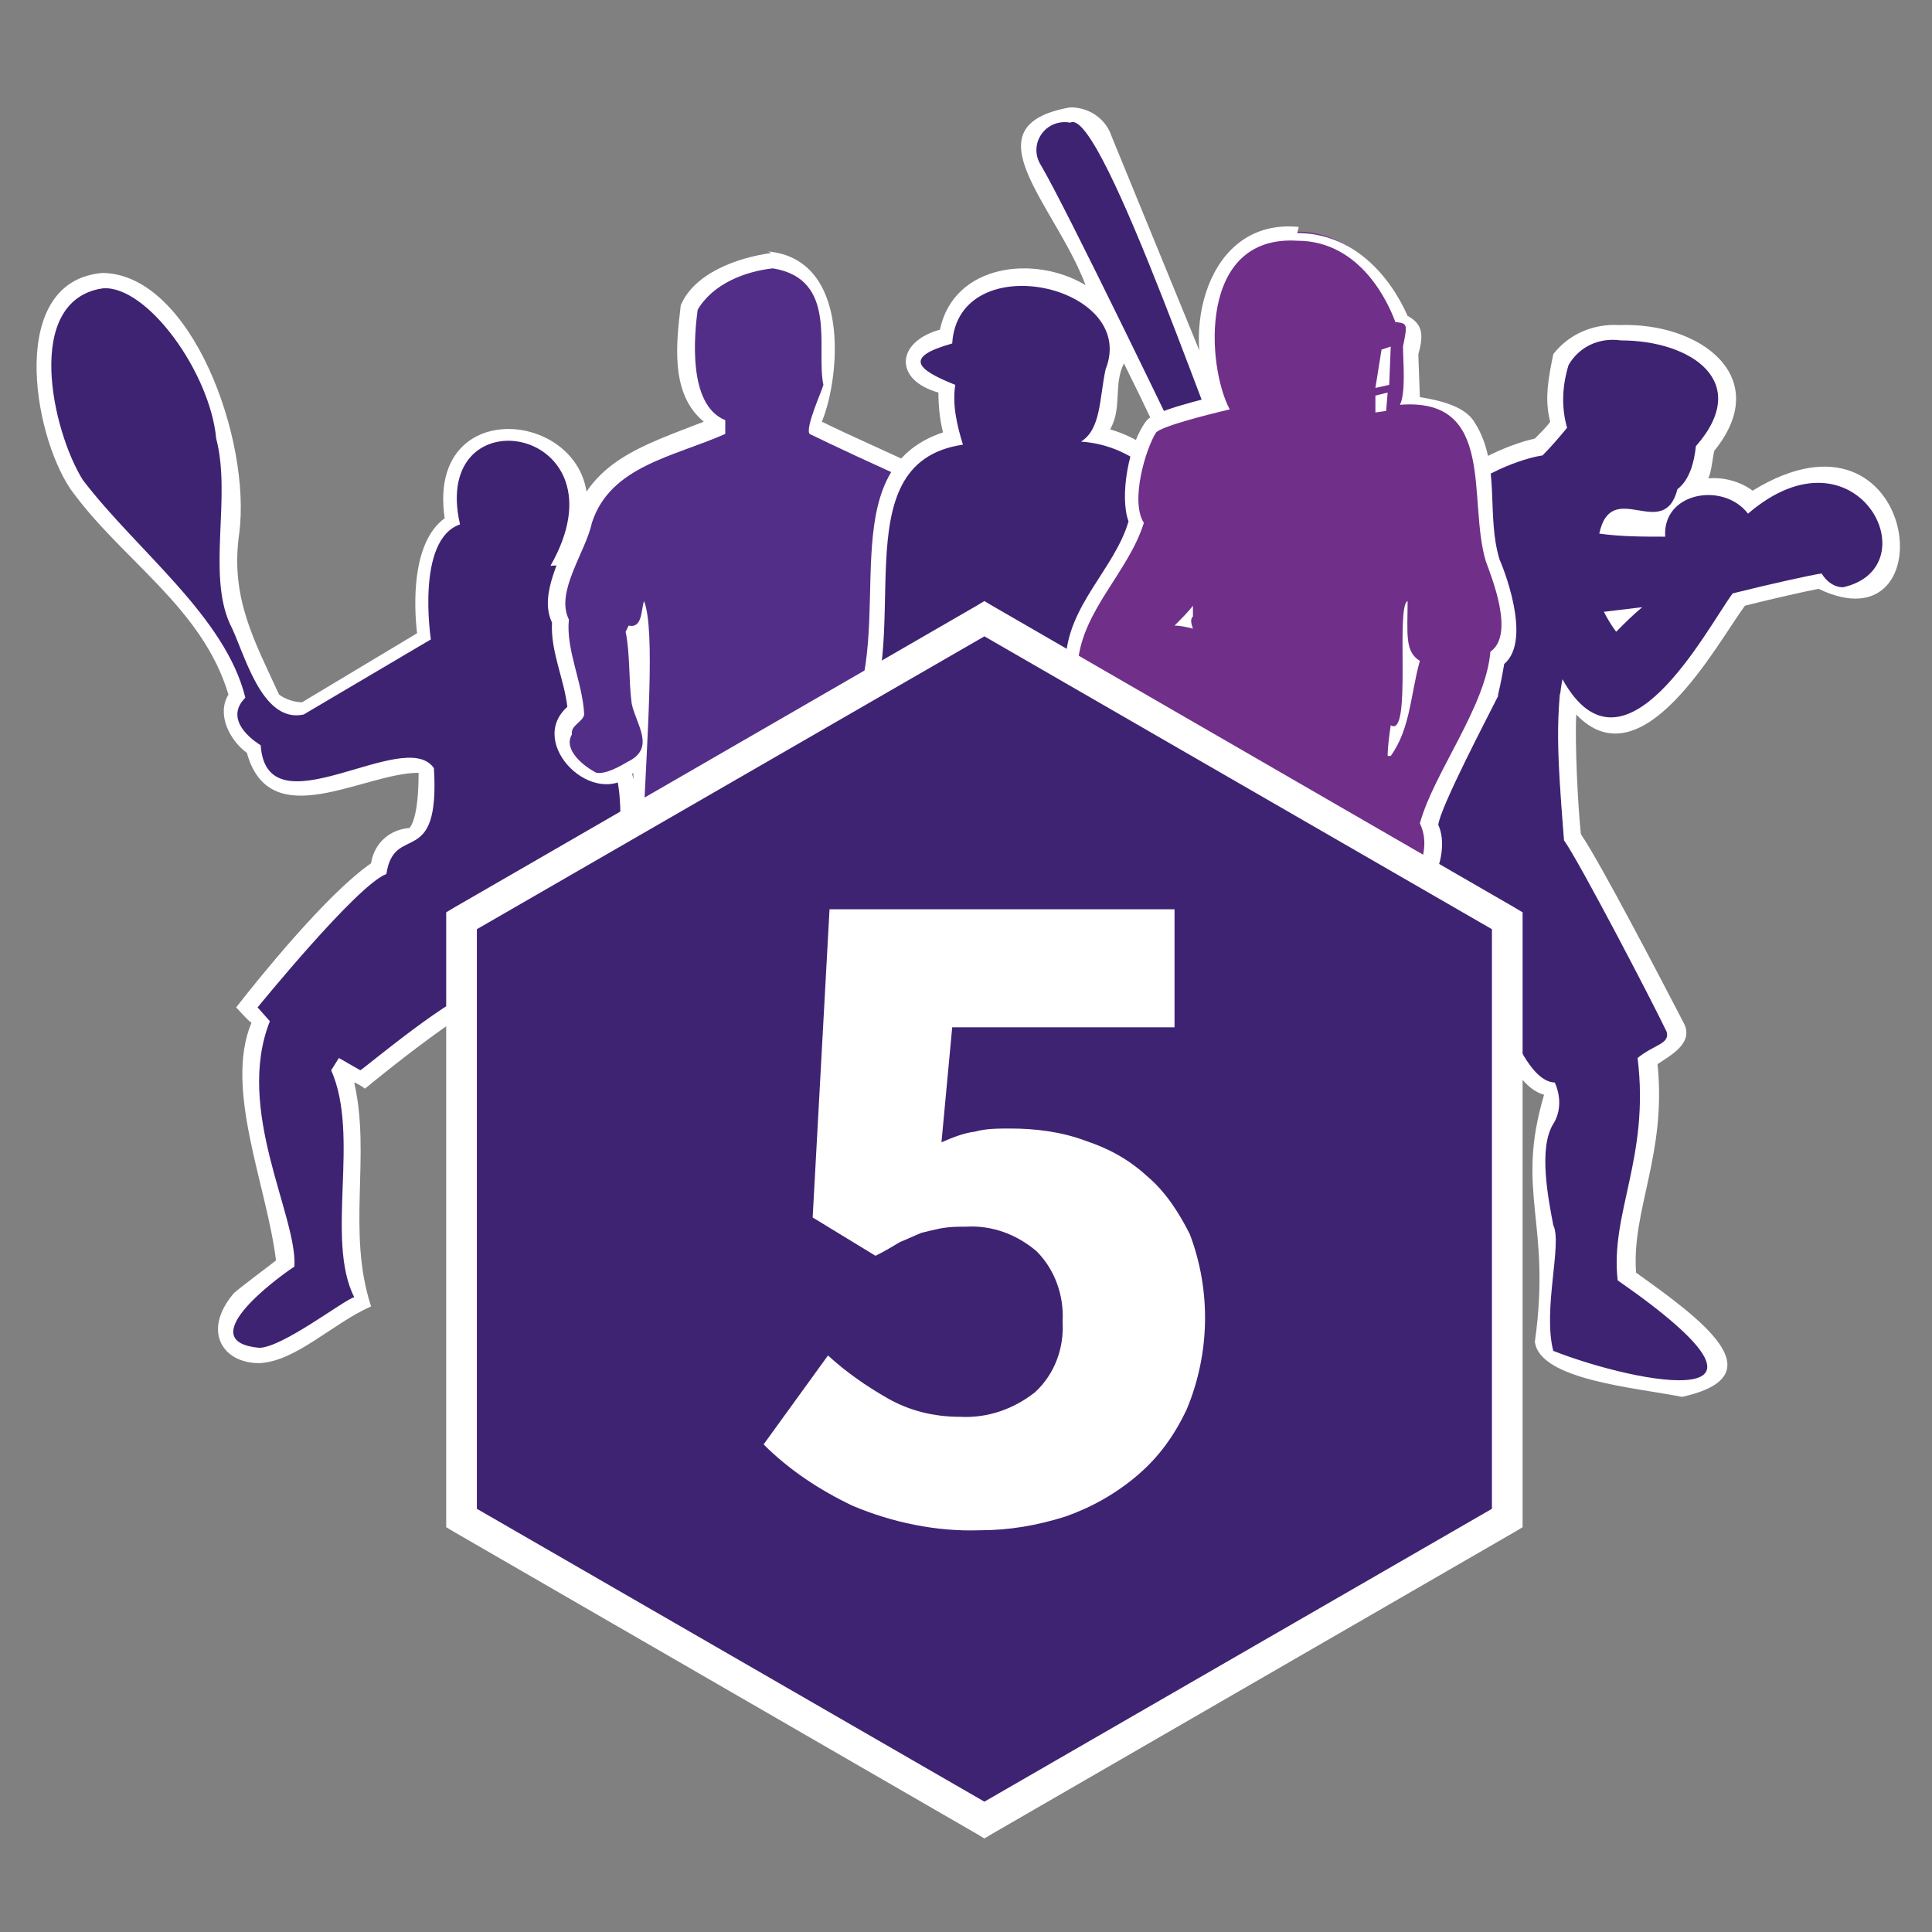
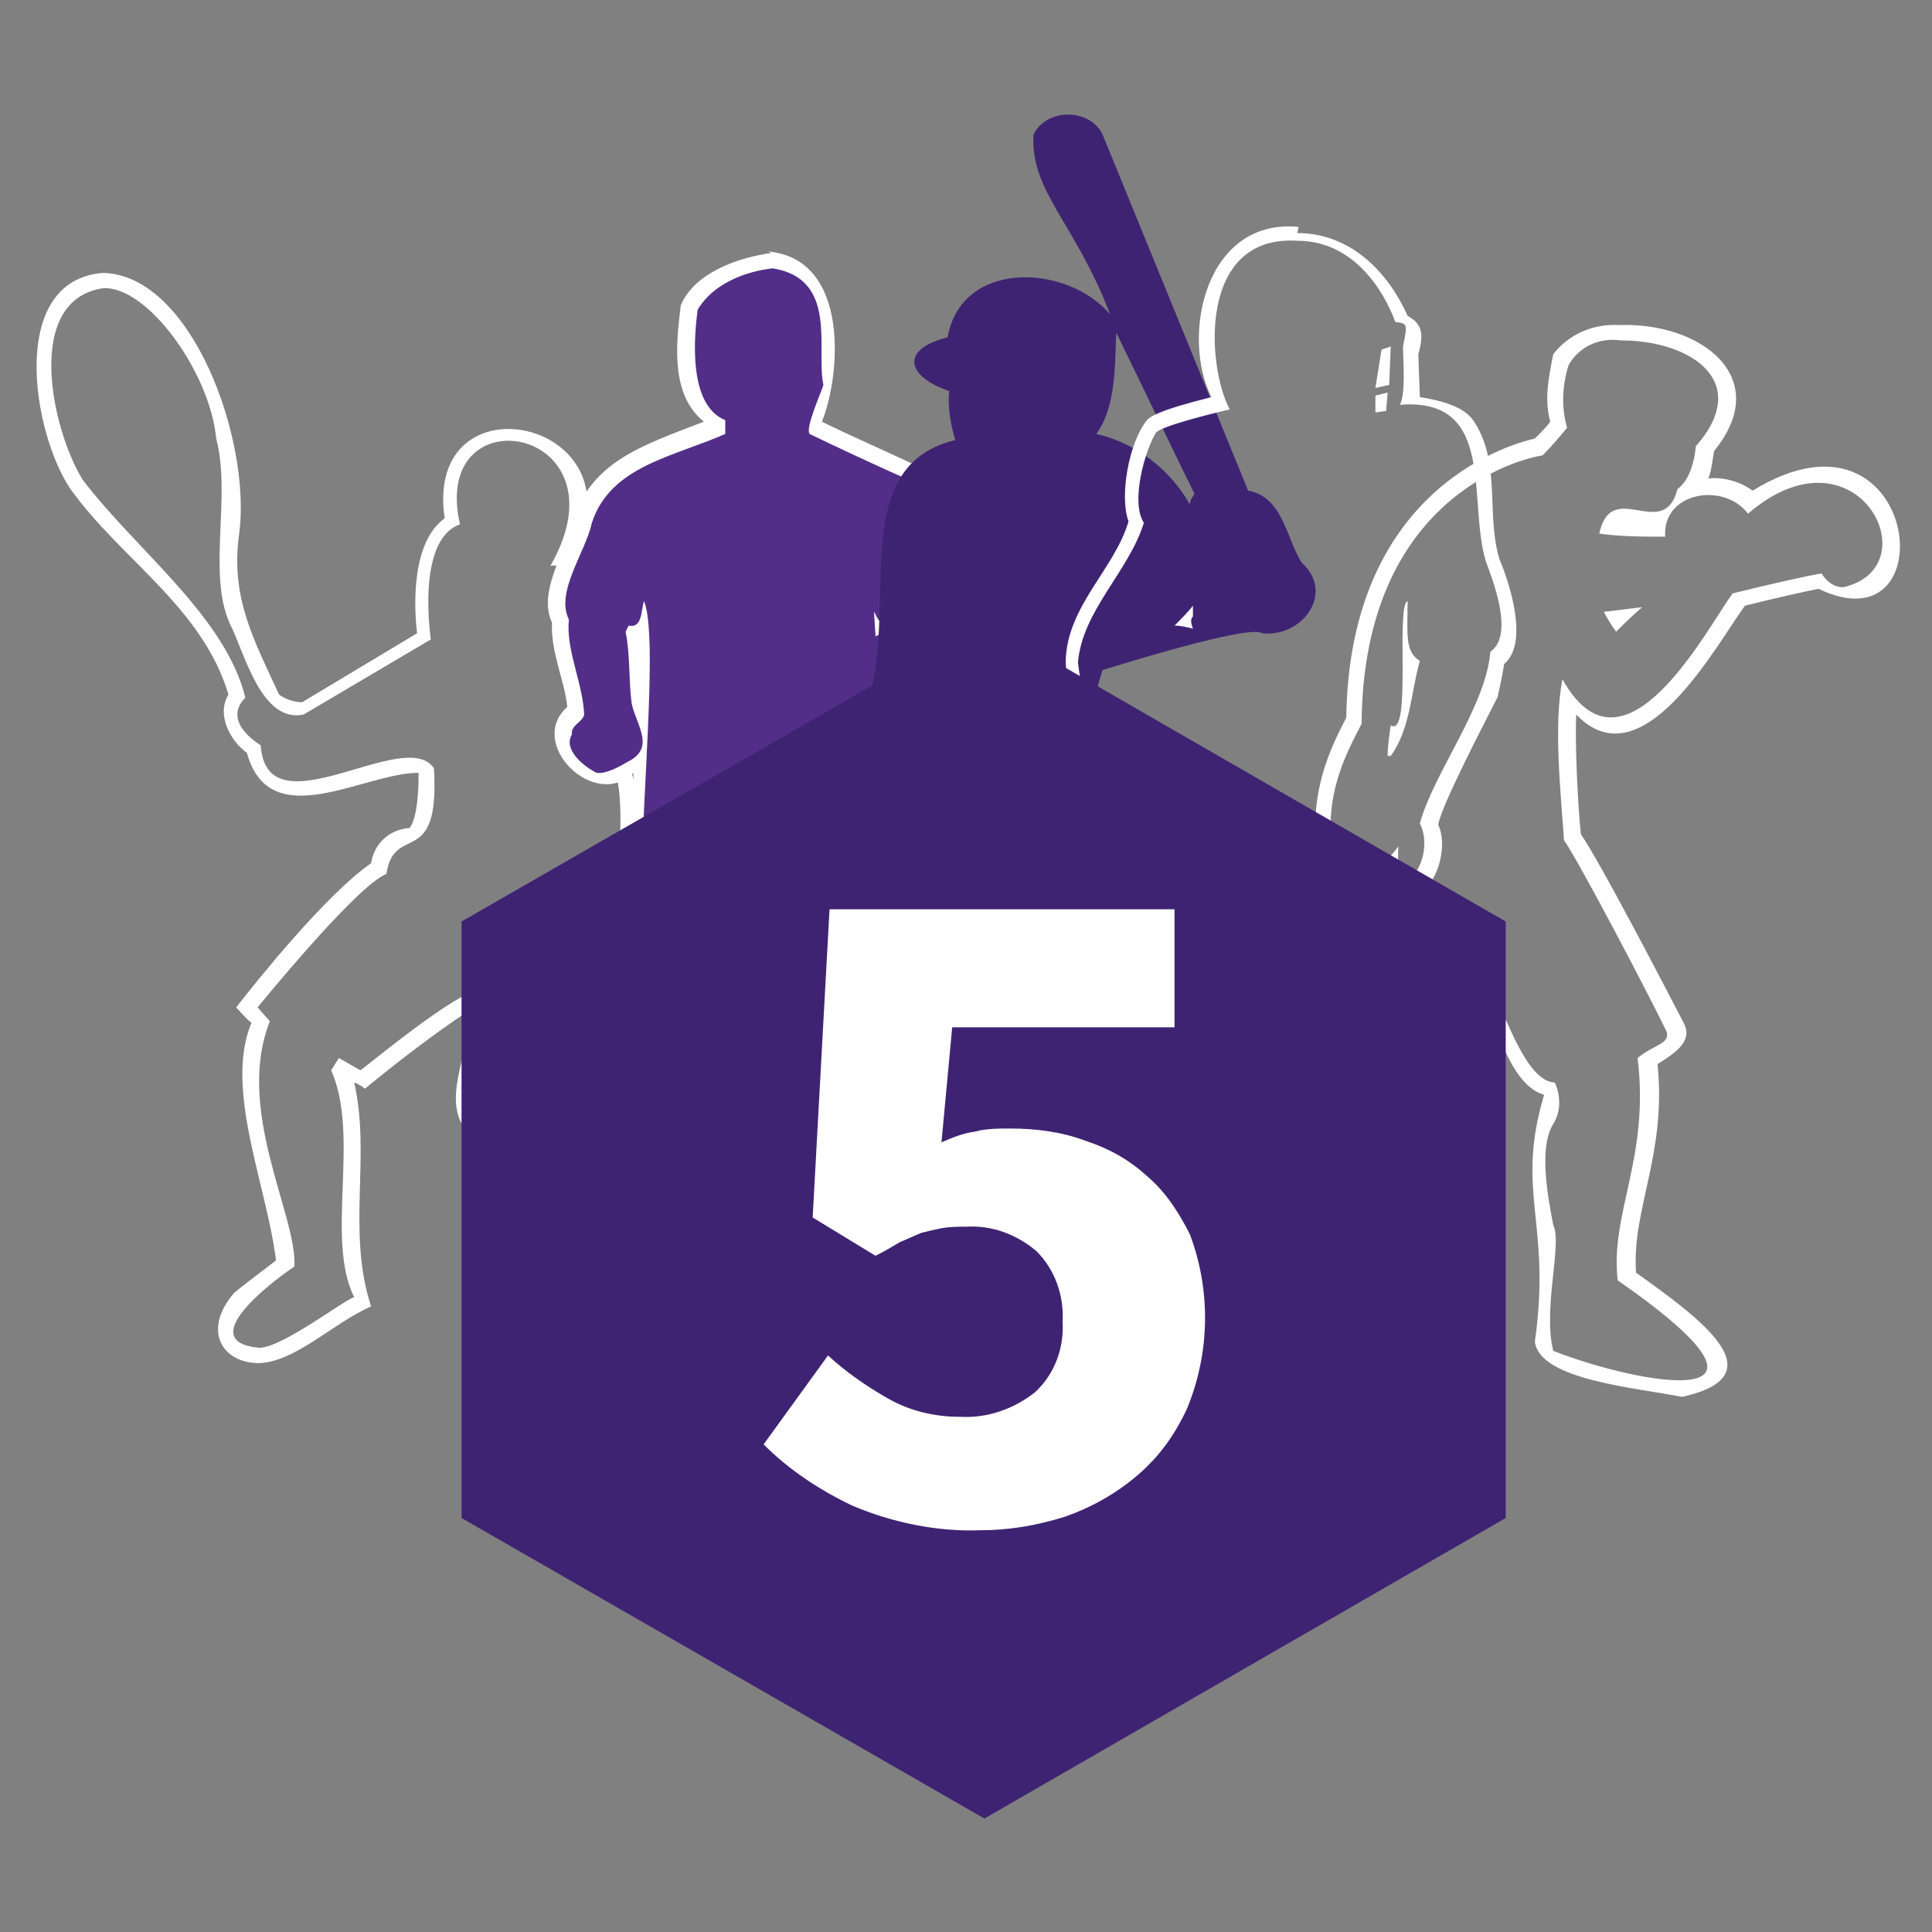
<svg xmlns="http://www.w3.org/2000/svg" class="S" id="design" x="0" y="0" version="1.1" viewBox="0 0 126 126" xml:space="preserve">
  <rect x="0" y="0" width="126" height="126" fill="#808080" stroke="none" />
  <style>.st0{fill:#3f2373}.st1{fill:#fff}</style>
-   <path d="M109.5 90.5c-2.9-.5-8.8-1.3-9.1-3.1 1.2-6.9-1.1-9 .3-14.6.4-.6.4-1.3.2-2-2.4-.2-4-7.4-5.4-8.4-1.2 2.1-1.8 4.5-2.8 6.7l-4.9 4.6c-.8 2.2-2.3 5-2.7 5.8-.3 2.2 1.7 8.4-2.3 8.2-2 .2-3-2.1-2.6-3.7 1.3-4.6-.1-10.2 3.4-13.9-.3-2.1 1.6-8.1 2.7-13.1-1.3-4.8.8-8.2 1.6-10 .2-14.6 10.3-17.5 12.1-17.9.6-.6 1.1-1.2 1.3-1.5-2.5-7.2 8.8-7.7 11-2.6.3 1.7-1 3.6-1.5 4.3-.1.9-.4 2.1-1 2.7 1.3-.5 2.9-.2 4 .8 10.2-7.4 11.9 9.2 4.4 5-1 .2-3.2.7-5.3 1.2-1.5 2.3-7.4 12.6-11.2 6.2-.1 2.1 0 7 .3 9.3 1.1 1.7 5.8 10.6 6.7 12.4.5 1.2-.9 1.4-1.8 2.2.7 6.3-1.7 9.8-1.3 14 4 2.9 9.6 6.1 3.9 7.4zm-3.9-50.1zm-.7-6.1c.5 0 1.6.1 3.2.1 0-.2.1-.3.1-.5-1.2.1-2.5-1.2-3.3.4z" class="st0" />
  <path d="M105.7 22.2c4.6 0 8.6 2.7 4.9 6.9-.1 1-.4 2.2-1.2 2.8-.9 3.5-4.3-.8-5.1 2.9 1.4.2 2.9.2 4.3.2-.2-2.9 3.8-3.6 5.4-1.5 7.1-6.1 12 3.5 6.2 4.8-.6 0-1.1-.4-1.4-.9-.7.1-3.4.7-5.8 1.3-1.7 2.3-7.1 12.8-11.1 5.6-.6 3-.1 7.5.1 10.5 1 1.4 5.8 10.6 6.7 12.5.2.8-.8.8-1.9 1.7.8 6.5-1.8 10.1-1.3 14.5 12.8 8.9 1.4 6.8-4.2 4.6-.7-2.7.6-7 0-8.2-.3-1.6-1-5 0-6.6.5-.8.5-1.8.1-2.7-2.4-.1-3.8-6.9-5.7-8.9-3 6-2.4 7.2-8.1 11.8-.9 2.3-2.4 5.4-2.7 6-.1 1.1.7 6.1-.2 7-1.6 1.7-4.3.1-3.8-2.1.9-2.1.3-12 3.8-14.3-1.1-.5 1.3-7.7 2.5-13.1-1.3-4.7.7-8 1.6-9.8.1-14.8 10.4-17.3 11.8-17.5.6-.6 1.1-1.2 1.6-1.8-.4-1.4-.3-2.8.1-4.1.7-1.2 2-1.8 3.4-1.6m1.4 17.4l-2.5.3c.2.4.5.9.8 1.3.6-.6 1.1-1.1 1.7-1.6m-1.5-18.4c-1.7-.1-3.3.6-4.3 1.9-.3 1.5-.6 2.9-.2 4.4-.2.3-.6.7-1 1.1-2.2.5-12.1 3.7-12.3 18.2-.8 1.6-2.9 5.3-1.6 10.1-1.4 5.5-3 11.8-2.8 13-3.2 2.9-2.5 11.3-3.5 14.3-1 4.6 6.6 5.6 6.2.7-.6-5.1 0-5.9 2.4-10.9 4.3-3.6 5.4-5.2 7.3-10.4 1.6 1.6 2.2 7 4.9 7.8-1.9 6.4.5 8.3-.6 16.1.3 2.5 6.6 3 9.6 3.6 6.3-1.4 1.2-5.1-3-8.1-.3-4.1 2-7.7 1.4-13.6.9-.6 2.4-1.4 1.7-2.7-1.3-2.5-5.4-10.4-6.7-12.3-.2-1.9-.4-6-.3-7.8 4.3 4.5 9.1-4.5 11-7.1 2-.5 3.8-.9 4.8-1.1 8.5 4.1 6.6-13.1-4.3-6.4-.8-.6-1.9-.9-2.9-.8.2-.3.3-1.4.4-1.8 3.9-4.8-.9-8.4-6.2-8.2z" class="st1" />
-   <path d="M49.1 84.1c-.1-.8-.5-1.5-1.1-2-2.9-2.7-5.9-7.5-9.4-11.4.6-2.9 3.9-18.2 1.9-21 .5-7.3 1.1-11.9-3.7-13.3.5-1.3 1.2-3.8.8-5.5-2.4-4.6-10-2.2-8.1 3.1-2.4 1.3-2 6.2-1.9 7.5l-7.9 4.7c-.7 0-1.4-.3-2-.7l-3-7.5c3-31.3-26.5-19.4-3 .8l3.7 6.7c-.9 1.1 0 2.7 1 3.4 1.3 5.7 8 .2 11.3 1.2.1 7-2 2.6-3.1 6.5-2.5 1.5-7.8 8-8.6 9.1l.9 1c-2 4 1.1 10.8 1.7 15.8l-3 2.4c-2.4 2.7 1 4.6 3.2 3.1.7-.5 4.7-2.8 4.7-2.8l.3-.2c-1.8-5 .4-10.1-1.4-15.1l.1-.2 1.3.7c2.3-2 4.7-3.8 7.4-5.3.7 3-2.8 7 .5 9 2.3 1.9 11 7.2 12 10.1-.1 2.3-.2 7 3.1 6.7v-.1c3.2.4 2.5-5.1 2.3-6.7z" class="st0" />
  <path d="M6.7 18.8c2.9-.2 7 5.5 7.4 9.8 1 3.8-.6 8.8.9 12.1.9 1.7 2 6.5 4.8 5.9l8.3-4.9s-1-6.5 1.9-7.5c-2-8.7 11.1-6.4 5.9 2.7 2.3-.2 5.2.7 3.9 12.8 2.1 2.9-1.4 19-1.9 21.1 3 3.2 5.7 7.7 9.7 11.7.5.4.9 1 .9 1.6.3 1.6.9 8.2-3.6 5.8-1.2-.7-1-5.9-1-5.9l-2-3c-1.4-1.6-13.1-7.7-11.3-10.2.7-2 1-5.6.7-6.2-1.4-.1-7.7 5.2-7.8 5.2l-1.4-.8-.5.8c1.9 4.3-.4 11 1.5 14.8-.7.2-4.7 3.3-6.2 3.3-4.3-.4.8-4.3 2.3-5.3.2-3.3-3.9-10.2-1.6-16l-.8-.9s6.5-8 8.4-8.7c.5-3.4 3.5-.2 3.1-6.9-1.9-2.8-10.9 4.3-11.3-1.5 0 0-2.6-1.5-1-3.1-1.3-5.3-7.1-9.6-10.6-14.2-2-3.2-3.9-11.7 1.3-12.5m0-1c-6.2.5-4.6 10.4-2.1 14.1 3.3 4.6 8.6 7.7 10.3 13.4-.8 1.3.1 3 1.2 3.8 1.5 5.4 7.6 1.3 11.2 1.3 0 2.9-.5 3.5-.6 3.6-1.3.1-2.3 1-2.5 2.3-2.9 2-7.4 7.6-8.8 9.4.2.2.7.8 1 1-1.8 4.3 1 10.6 1.6 15.5-.1.1-2.8 2.1-2.8 2.2-2 2.4-.7 4.5 1.7 4.5 2.4-.1 4.8-2.6 7.3-3.7-1.6-4.9 0-9.8-1.1-14.6.1 0 .6.3.7.4 2.2-1.8 4.4-3.5 6.8-5.1.2 3-2.7 6.9 1.1 8.8 2 1.6 10.7 7.1 11.4 9.7-1.2 10.1 8.9 9.1 6.6-.3-1.2-3.2-4.8-5.5-7.3-9.7-.4-.5-2-2.3-3.2-3.7.7-3.5 3.8-17.7 1.7-20.9.5-7.4.9-11.8-3.5-13.7 4.6-8.7-9.8-11.8-8.4-2.3-2.2 1.6-2 5.8-1.8 7.5l-7.5 4.5c-.5 0-1.1-.2-1.5-.5-1.6-3.5-3.2-6.3-2.6-10.5.8-6.1-3.1-16.9-8.9-17z" class="st1" />
  <path fill="#532e88" d="M50 90.2c-4.3.4-2-4.7-1.9-7.1-4.9 2.3-5.4-4.5-4.8-8.3.2-2.8-.5-5.2-.3-8-3.5-1.2-.7-14.2-1.2-17.3-.6.4-1.6 1-2.3 1.1-1.4.2-3.5-1.7-2.7-3.1-.1-.6.5-.8.8-1.3-.2-2-1.1-3.9-1-5.9-.9-2 1-4.7 1.5-6.8 1.2-3.8 5.1-4.5 8.6-6v-.3c-2.5-1.2-2-5.9-1.8-7.5.9-1.9 3.4-2.7 5.4-2.9 5.1.4 4 8.3 2.9 10.9 1.1.5 5.3 2.5 6.2 2.9.9.5 4.2 5.5 3.6 8.2-.1 4.4 2 5.8-5.3 6.8-.4 8.7.7 11.9 1.6 19.4.1 1-1.2 1.1-1.9 1.2-.2 1.5-.8 5.7-1 7.1-.3 3.3-3.9 9.5-3.4 12.1.6 2 1.1 5.4-3 4.8zm-1.6-17c.1 1 .6 4.6.8 6.1.1-.1 1.1-8.2.6-10.5-.4 1.5-.8 3-1.4 4.4zm-7-32c.1.7.2 1.6.2 2.4.1-.9.3-1.7.3-2.6-.2.2-.4.2-.5.2z" />
  <path d="M50.4 17.5c4.3.7 2.8 5.3 3.3 7.6-.1.4-1.2 2.8-.9 3.2 1 .5 5.5 2.6 6.5 3 1 .7 4 6.1 3.3 7.7 1 4.6-.2 6.1-5.3 6.4-.4 8 .6 12.6 1.6 19.9.1.7-1.5.6-1.9.8-.2 1.3-.9 6-1 7.5-.4 3.7-4.3 9.7-3.3 12.5.5 1.6.9 4.3-2.6 3.8-4.5 1-.4-9.5-.3-10.4.4-1.3 1.5-11.1-.1-13.5v.4c-.3 2.4-.9 4.7-1.8 6.8-.1 2.2 3.1 11.1-2.3 9.7-3.6-2.2-1-12-2.1-16.4-3.7.6 0-23.6-1.5-27.3-.2.6-.1 1.8-1 1.6l-.2.4c.3 1.4.2 3.3.4 4.7.3 1.4 1.6 2.9-.3 3.8-.5.3-1.4.8-2 .7-.8-.4-2.2-1.5-1.6-2.5-.1-.6.7-.8.8-1.3-.1-2.1-1.2-4.2-1-6.2-.9-1.8 1.1-4.4 1.5-6.3 1.2-3.7 5.3-4.3 8.7-5.8v-.9c-2.5-1-2-5.7-1.8-7.2 1-1.7 3.1-2.5 4.9-2.7m6.7 24l.8-.4-.2-.5c-.4.1-.5-.4-.7-.7l.1 1.6m-6.8-25c-2.2.3-5 1.3-5.9 3.4-.3 2.5-.7 5.8 1.5 7.6-4.1 1.6-7.5 2.6-8.7 6.9-.5 1.9-2.1 4.3-1.2 6.2-.1 1.9.8 3.7 1 5.5-2.7 2.4 1.8 6.8 4.3 4.3.3 3.6-2.2 15 1.2 16.8 1.1 4.7-2.5 17.6 4.9 16.6.2 2.3-2 4.8.6 6.5 1.6.4 5 .9 5.6-1.1.6-3.4-.4-3.2-.3-5.4 2.2-4.8 4-11.6 4.4-17.1 1-.1 2.2-.6 2-1.7-.3-2.5-1.4-10.5-1.6-11.5v-7.4c4.5-.6 4.9-1.5 5.1-2 2-4.3-2.5-14.3-3.8-13.9-.8-.4-4.2-1.9-5.8-2.7 1.2-2.9 1.9-10.6-3.5-11.1l.2.1zm-1.4 56.8c.1-.3.3-.9.6-1.6.2 1.3-.1 3-.3 4.2-.1-1-.2-2-.3-2.6z" class="st1" />
  <path d="M43.8 83.5c-6.1-.3-.1-4.8.8-7.5 2-5.8 9.7-26.8 11.1-28.2 3.8-6.2-1.3-17.2 6.6-19.1-.3-1-.5-2.1-.4-3.2-2.7-.9-3.3-2.7-.1-3.5.9-5.1 7.8-4.8 10.6-1.5-2.3-6-5.2-8-5-11.7C68.2 7 71.3 7 72 9l9.4 23c2.3.4 2.5 3.2 3.5 4.7 2.2 2 0 4.9-2.6 4.6-.8-.6-9.4 2.1-10.4 2.4-1.3 4.2-1.5 7.7-.9 8.1 5.5 5.1 13 17.8 17.9 23.8 1.4-.7 2.2 1.9 2.8 2.6.3.5 4 3.1 3.7 3.9-2.9 3.6-9.8-.7-9.1-3.1-2.4-2.3-6.4-5-8.2-7.9-5.4-1.9-9.4-12-15.6-12.6-3.4 1.7-4.9 6.7-7.9 9.3-.1.1-.9 2.7-1.6 4.5L48 80c-.8 2.1-1.3 3.7-4.2 3.5zm27.7-55.2c2.6.6 4.8 2.3 6.1 4.6 0-.3.2-.5.3-.7-.9-1.8-3-6.2-5.1-10.5-.1 2.1 0 4.8-1.3 6.6z" class="st0" />
-   <path d="M69.8 8C71.9 6.8 80.1 31.7 81 32.5c2.3.2 2.3 3.1 3.4 4.5 2 1.9 0 4-2.2 3.8-.8-.6-9.8 2.2-10.8 2.4-1 3.4-2 8.3-.8 8.9 6 5.7 13 17.9 18 23.9.3 0 1-.4 1.2.1l1.4 2.3c.1.4 4.2 3.2 3.5 3.7-3.6 2.2-8.7-1.6-8-3.5-2.5-2.7-6.5-5.1-8.4-8.2-6.2-1.9-10.6-15.4-17.7-11.9-2.8 5-6.6 7.2-8.1 13.3-1.2 1.9-5.5 8.5-6.3 10.5-1.3.8-4.1 1.1-5-.5.5-1.9 3-3.7 3.6-5.8 2.2-5.7 10-26.6 11.2-28 3.9-6-1.4-17.8 6.8-19-.4-1.3-.7-2.6-.5-3.9-2.5-1-3.4-1.8-.2-2.7.4-6.4 12.2-3.8 10 1.7-.4 1.9-.3 3.9-1.6 4.7 4.4.3 6.8 4.2 7.6 6.5.5-.9-.6-2.3.5-2.9-1.8-3.8-9.1-18.9-10.7-21.6-.9-1.4.3-3.1 1.9-2.8m0-1c-6.8 1.2-1 6.3 1 11.6-3.3-2-8.6-1.4-9.5 2.9-2.9.8-3 3.3-.1 4.1 0 .9.1 1.8.3 2.6-7.5 2.5-2.9 12.6-6.2 19-1.5 2-9.1 22.2-11.2 28.4-.4 2.6-6 5.6-2.5 7.8 3.6 1.2 5.9.3 7-3.4l4.9-7.6v-.1c.9-2.5 1.1-3.9 1.9-4.9 2.7-2.4 4-6.8 7-8.5 6.1.8 10.2 10.8 15.3 12.5 2.1 2.9 5.4 5.3 8 7.7-.6 2.9 7.6 7.4 10.1 3 .3-1.2-3.2-3.5-3.8-4.3-.6-1-1.1-3.4-2.8-3C84.3 69 76.5 56 71.3 51.3c-.3-.6-.1-3.6 1-7.3l8.7-2.4c1.8.4 3.8 0 5-1.5 1.1-1.4 0-2.9-.6-3.7-1.2-2.1-1.7-4.6-3.6-4.8L72.5 8.9C72.1 7.7 71 7 69.8 7zm2.6 21c.8-1.4.2-2.9.9-4.3 1.4 2.8 2.6 5.4 3.5 7.3-1.2-1.5-2.7-2.5-4.4-3z" class="st1" />
-   <path fill="#702f89" d="M74.4 86.1c-.4 0-1.7 0-4.1-5.6-.2-.3-.1-.7.1-1 4.5-4.6 3.6-7.3 7.6-11.8l-.2-.2c-2.8 3.1-6.2 2.3-6.4-3.2-.3-4.2 2.2-9.1 3.8-12.8-3.4-1.1-5.3-5.2-5.4-8.5.2-3.5 3.3-5.9 4.2-9.1-.7-1.5.1-5 1-6.3.2-.1.5-.5 4.5-1.5-4.7-10.5 7.9-15.6 11.9-5.6.9.5.9.8.6 2.2 0 .6.2 2.7-.1 3.3 6.2 0 4.2 6.5 5.4 10.4 0 0 2.2 5 .3 6.4-.3 3.4-3.8 7.8-4.5 10.9 1.1 2-1.3 6.3-2.5 2.7-2.5 8.2-9.9 18.5-14.7 23.6.1.5 1.4 3.2 1.1 3.6-.1.5-1 2.5-2.6 2.5zM92 43.6v-.3l-.1-.1c0 .1 0 .3.1.4z" />
  <path d="M84.6 15.7c4.2 0 6 4.2 6.4 5.3.8.1.8.1.5 1.6 0 .9.2 3-.2 3.8 6.3-.5 4.4 6.2 5.6 10.2.4 1.1 1.9 4.8.3 5.9-.3 3.6-3.7 7.9-4.6 11.2 1.2 2.4-1.7 5.9-1.4 1.5-.3.4-.7.9-1.1 1-2.5 8.9-9.8 18.4-14.8 23.9.7 2 2.4 4.8-.9 5.7-.9.1-3.8-4.1-3.5-5.8 3.9-3.8 4.2-8.3 7.9-12.2-.4-.1-.7-.4-.9-.8-3.1 3.4-5.6 2.8-6-2.4-.3-4.2 2.5-9.5 4-13.3-4.1-.7-5.2-4.8-5.6-8.1.3-3.4 3.3-5.9 4.3-9.1-.9-1.4.1-4.8.8-5.9.4-.4 3.1-1.1 4.8-1.5-1.5-2.8-2.1-11.4 4.4-11m5.1 9.6l.9-.2.1-2.5-.6.2-.4 2.5m0 1.6l.7-.1.1-1.2-.8.2v1.1m.8 22.4h.2c1.3-1.8 1.3-4.1 1.9-6.2-1-.6-.8-1.8-.8-3.9-.8.3.3 9-1.1 8.1-.1.7-.2 1.4-.2 2M77.8 41c-.1-.3-.2-.6 0-.8v-.7c-.3.4-.8.9-1.2 1.3.4 0 .8.1 1.2.2m6.9-26.2c-6.1-.6-7.7 7.1-5.7 11.1-3.6.9-4 1.3-4.2 1.5-1.2 1.5-1.8 5-1.2 6.6-.9 3.1-4 5.5-4.1 9.1.1 3.5 2 7.4 5.2 9-2.5 4.2-7.3 19.1 1.3 17.7-1.6 3.1-2.2 5.6-5.8 9.6-.3.4-.4 1-.2 1.5 2.3 5.2 3.6 5.9 4.6 5.9 4.1-.9 3.1-4.2 2.1-6.5 4.5-4.6 11.6-14.8 14.2-22.5 2.1 2 3.8-2.1 2.9-4 .1-1.1 3.3-7.2 3.9-8.4v-.1s.2-.8.4-2c1.9-1.6-.2-6.6-.3-6.8-.9-2.9.1-6.2-1.6-8.9-.5-.9-1.7-1.4-3.6-1.7 0-.2-.1-2.5-.1-2.8.4-1.4.2-2-.7-2.5-1.2-2.7-3.6-5.4-7.2-5.4l.1-.4z" class="st1" />
  <path d="M30.1 99V60.1l34.1-19.6 34 19.6V99l-34 19.6z" class="st0" />
-   <path d="M64.2 41.5l33.1 19.1v37.8l-33.1 19.1-33.1-19.1V60.6l33.1-19.1m0-2.3l-.5.3-34.1 19.7-.5.3v40.1l.5.3 34.1 19.7.5.3.5-.3 34.1-19.7.5-.3V59.5l-.5-.3-34.1-19.7-.5-.3z" class="st1" />
  <path d="M63.9 99.8c-2.8.1-5.7-.5-8.3-1.6-2.1-1-4.1-2.3-5.8-4l4.2-5.8c1.2 1.1 2.5 2 3.9 2.8 1.4.8 3 1.2 4.7 1.2 1.8.1 3.5-.5 4.9-1.6 1.3-1.2 1.9-2.9 1.8-4.6.1-1.7-.5-3.4-1.7-4.6-1.3-1.1-2.9-1.7-4.6-1.6-.5 0-1 0-1.6.1-.5.1-.9.2-1.3.3-.5.2-.9.4-1.4.6-.5.3-1 .6-1.6.9L53 79.4l1.1-20.1h22.5V67H62.1l-.7 7.5c.7-.3 1.4-.6 2.2-.7.7-.2 1.5-.2 2.3-.2 1.6 0 3.3.2 4.9.8 1.5.5 2.8 1.2 4 2.3 1.2 1 2.1 2.4 2.8 3.8 1.4 3.7 1.3 7.8-.2 11.4-.8 1.7-1.8 3.1-3.2 4.3-1.4 1.2-3 2.1-4.7 2.7-1.9.6-3.7.9-5.6.9z" class="st1" />
</svg>